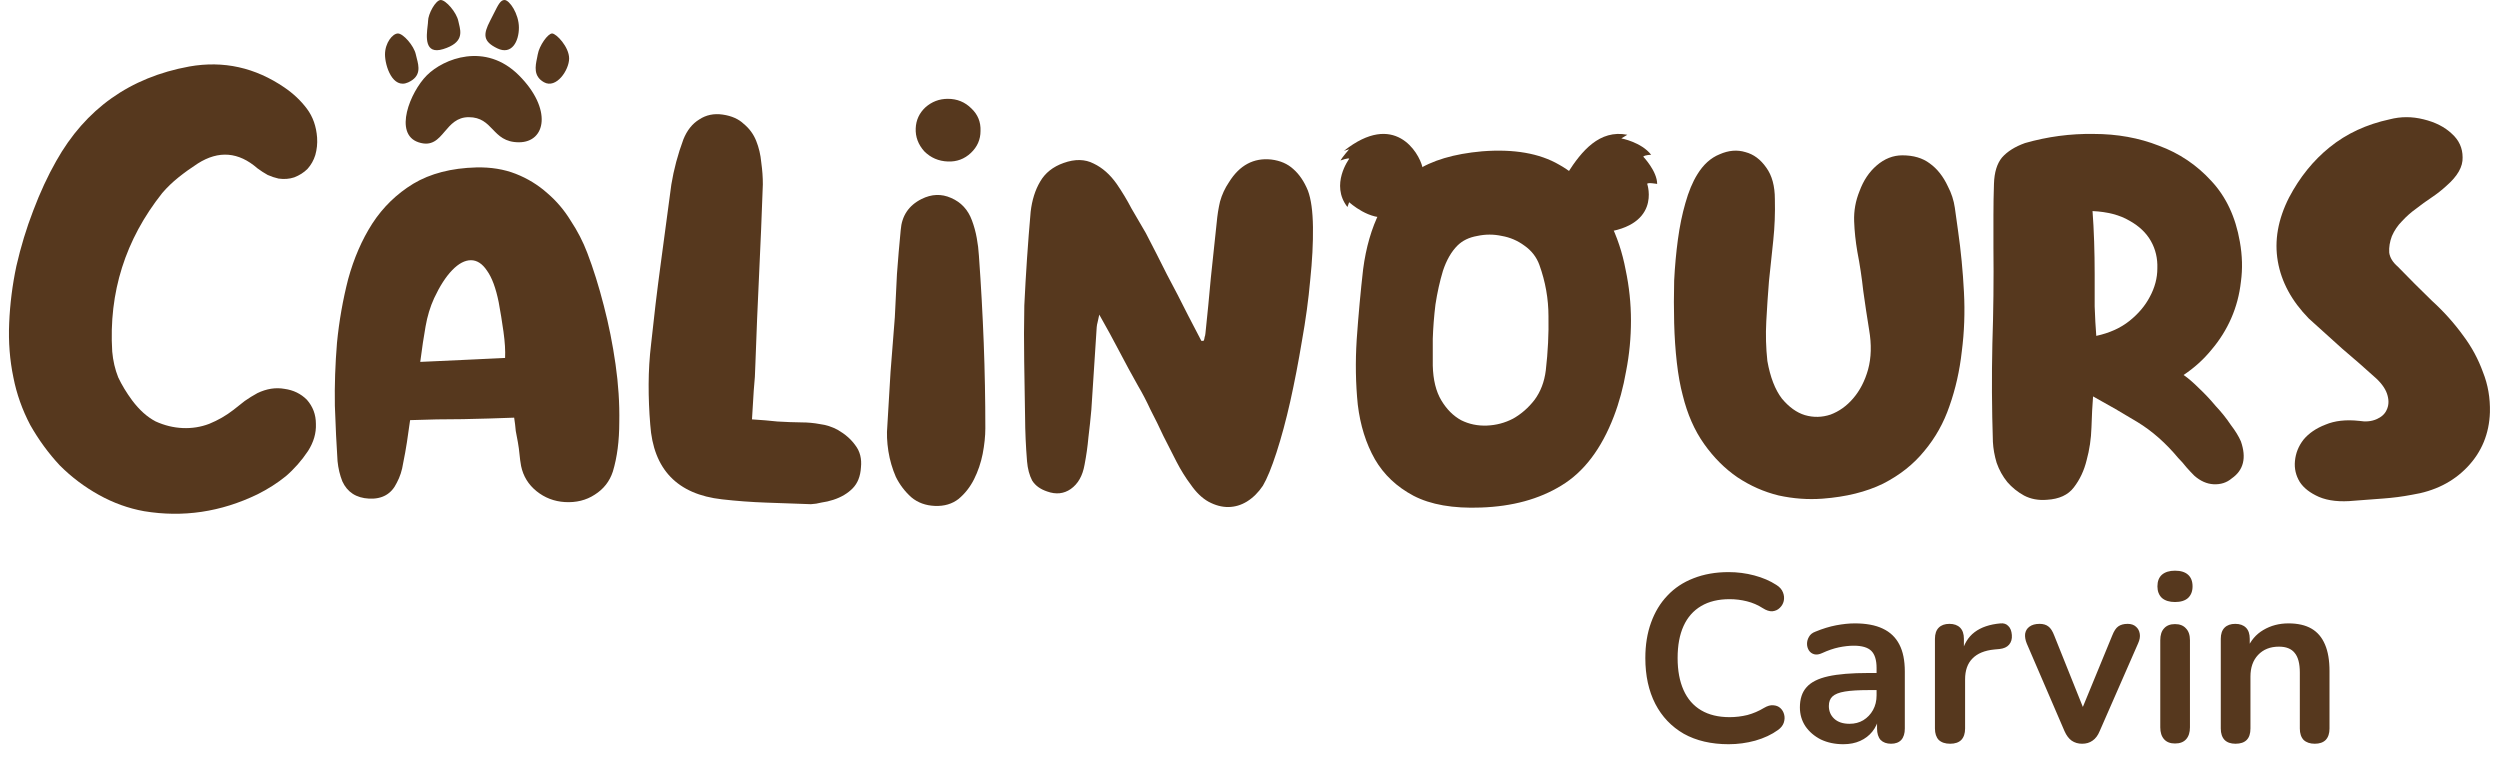
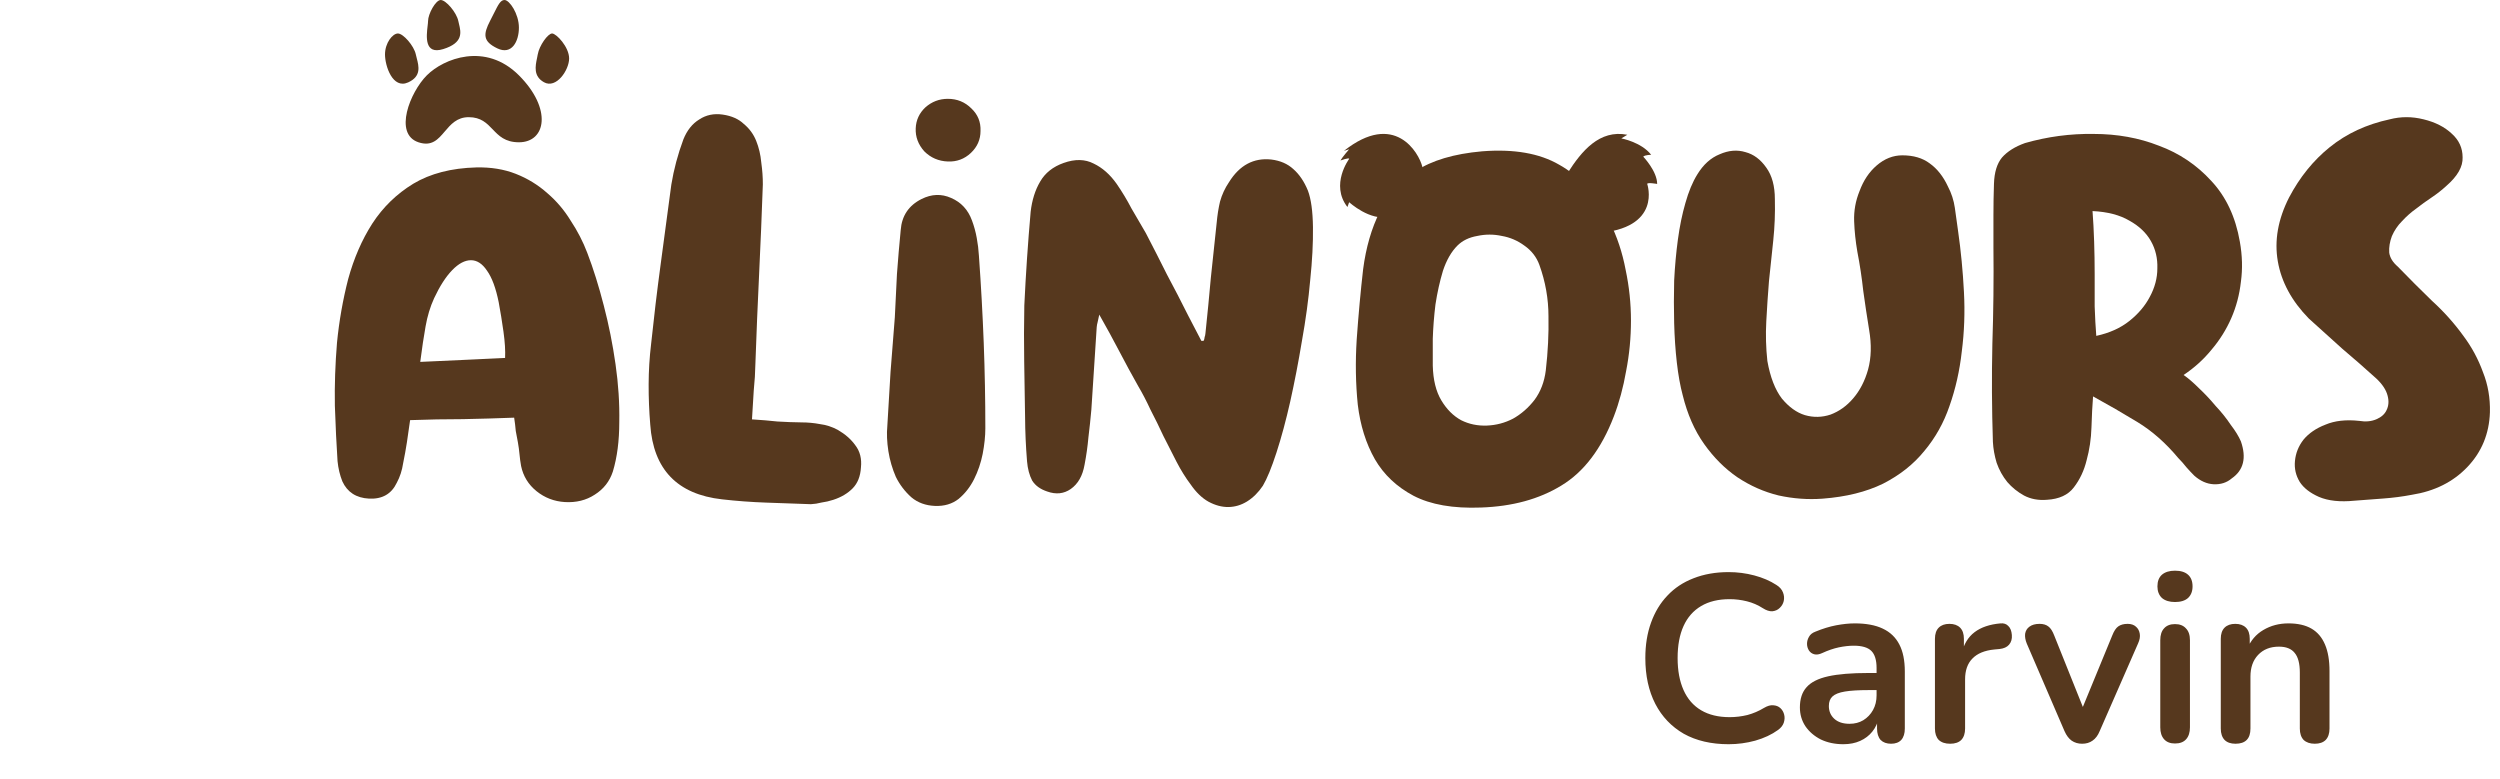
<svg xmlns="http://www.w3.org/2000/svg" width="337" height="105" viewBox="0 0 337 105" fill="none">
  <g clip-path="url(#clip0_2056_3522)">
    <path d="M320.334 51.031C318.793 49.635 317.253 48.287 315.713 46.987C314.22 45.64 312.728 44.292 311.236 42.944C308.925 40.585 307.529 38.01 307.048 35.218C306.567 32.426 307.072 29.562 308.564 26.626C310.008 23.882 311.838 21.619 314.052 19.838C316.314 18.009 319.01 16.758 322.139 16.084C323.631 15.699 325.147 15.699 326.688 16.084C328.276 16.469 329.552 17.119 330.515 18.033C331.477 18.9 331.959 19.959 331.959 21.21C332.007 22.462 331.285 23.738 329.793 25.037C329.167 25.615 328.493 26.144 327.771 26.626C327.049 27.107 326.351 27.613 325.677 28.142C325.003 28.623 324.377 29.177 323.8 29.803C323.222 30.38 322.765 31.054 322.428 31.825C322.139 32.595 322.018 33.341 322.067 34.063C322.163 34.737 322.548 35.362 323.222 35.94C324.762 37.529 326.303 39.069 327.843 40.561C329.432 42.005 330.852 43.594 332.103 45.327C333.21 46.819 334.077 48.432 334.703 50.165C335.376 51.849 335.689 53.654 335.641 55.58C335.545 58.468 334.534 60.923 332.609 62.945C330.683 64.967 328.18 66.218 325.099 66.7C323.848 66.94 322.548 67.109 321.2 67.205C319.9 67.301 318.625 67.397 317.373 67.494C315.448 67.686 313.859 67.518 312.608 66.988C311.404 66.459 310.538 65.785 310.008 64.967C309.479 64.1 309.262 63.161 309.359 62.151C309.455 61.092 309.84 60.129 310.514 59.262C311.236 58.396 312.223 57.722 313.474 57.241C314.726 56.711 316.242 56.543 318.023 56.735C318.89 56.88 319.66 56.807 320.334 56.519C321.008 56.23 321.465 55.821 321.706 55.291C321.994 54.714 322.043 54.064 321.85 53.342C321.657 52.571 321.152 51.801 320.334 51.031Z" fill="#56381E" />
-     <path d="M7.573 21.716C11.526 14.676 17.51 10.425 25.524 8.963C30.128 8.15 34.406 9.098 38.359 11.806C39.55 12.618 40.552 13.566 41.364 14.649C42.177 15.732 42.637 17.032 42.745 18.548C42.8 19.36 42.718 20.145 42.502 20.904C42.285 21.608 41.933 22.23 41.446 22.772C40.958 23.259 40.363 23.638 39.659 23.909C39.009 24.126 38.305 24.18 37.547 24.072C37.059 23.963 36.572 23.801 36.084 23.584C35.597 23.313 35.137 23.015 34.704 22.691C32.158 20.47 29.478 20.254 26.662 22.041C25.741 22.636 24.875 23.259 24.062 23.909C23.25 24.559 22.519 25.263 21.869 26.021C16.887 32.303 14.64 39.424 15.127 47.385C15.235 48.63 15.506 49.795 15.939 50.878C16.427 51.907 17.049 52.935 17.808 53.964C18.782 55.264 19.838 56.212 20.976 56.807C22.167 57.349 23.385 57.647 24.631 57.701C25.877 57.755 27.068 57.566 28.205 57.132C29.396 56.645 30.48 56.022 31.454 55.264C31.996 54.831 32.51 54.425 32.998 54.046C33.539 53.667 34.108 53.315 34.704 52.99C35.949 52.394 37.168 52.204 38.359 52.421C39.55 52.584 40.552 53.071 41.364 53.883C42.177 54.804 42.583 55.887 42.583 57.132C42.637 58.378 42.285 59.596 41.527 60.788C40.66 62.087 39.659 63.225 38.521 64.2C37.384 65.12 36.112 65.932 34.704 66.636C29.776 69.019 24.685 69.777 19.432 68.911C17.32 68.532 15.289 67.801 13.34 66.718C11.39 65.635 9.63 64.308 8.06 62.737C6.544 61.113 5.217 59.299 4.08 57.295C2.997 55.237 2.238 53.098 1.805 50.878C1.318 48.549 1.128 46.112 1.237 43.567C1.345 40.968 1.67 38.395 2.211 35.85C2.807 33.251 3.565 30.759 4.486 28.377C5.406 25.94 6.435 23.72 7.573 21.716Z" fill="#56381E" />
    <path d="M55.282 56.634C55.139 57.654 54.995 58.652 54.851 59.628C54.707 60.559 54.539 61.491 54.347 62.422C54.203 63.398 53.916 64.285 53.484 65.084C52.765 66.592 51.518 67.301 49.744 67.213C48.017 67.124 46.819 66.348 46.147 64.884C45.812 64.041 45.596 63.132 45.5 62.156C45.356 59.983 45.236 57.499 45.14 54.704C45.092 51.91 45.188 49.071 45.428 46.188C45.716 43.261 46.219 40.4 46.938 37.605C47.706 34.811 48.785 32.327 50.175 30.153C51.614 27.936 53.46 26.139 55.714 24.764C58.016 23.389 60.845 22.657 64.202 22.569C66.168 22.524 67.942 22.812 69.525 23.433C71.107 24.054 72.522 24.919 73.769 26.028C75.015 27.093 76.07 28.335 76.933 29.754C77.845 31.129 78.588 32.571 79.163 34.079C79.979 36.208 80.722 38.581 81.393 41.198C82.065 43.771 82.592 46.41 82.976 49.115C83.359 51.777 83.527 54.372 83.479 56.9C83.479 59.428 83.192 61.646 82.616 63.553C82.184 64.884 81.369 65.926 80.17 66.68C79.019 67.434 77.677 67.767 76.142 67.678C74.704 67.59 73.433 67.102 72.33 66.215C71.227 65.327 70.532 64.196 70.244 62.821C70.148 62.289 70.076 61.757 70.028 61.224C69.98 60.692 69.908 60.16 69.812 59.628C69.716 59.14 69.621 58.63 69.525 58.097C69.477 57.521 69.405 56.922 69.309 56.301C67.007 56.39 64.705 56.456 62.404 56.501C60.102 56.501 57.728 56.545 55.282 56.634ZM56.649 48.783C58.663 48.694 60.605 48.605 62.475 48.517C64.346 48.428 66.216 48.339 68.086 48.251C68.134 47.275 68.062 46.099 67.87 44.724C67.678 43.349 67.463 42.019 67.223 40.732C66.839 38.825 66.312 37.406 65.64 36.474C65.017 35.543 64.298 35.077 63.483 35.077C62.667 35.077 61.828 35.52 60.965 36.407C60.102 37.295 59.287 38.559 58.519 40.2C57.992 41.353 57.608 42.617 57.368 43.992C57.129 45.323 56.889 46.92 56.649 48.783Z" fill="#56381E" />
    <path d="M101.368 56.532C102.568 56.605 103.714 56.701 104.807 56.819C105.903 56.886 106.974 56.926 108.021 56.938C108.911 56.941 109.744 57.017 110.52 57.168C111.352 57.271 112.148 57.527 112.909 57.935C113.921 58.515 114.717 59.211 115.296 60.023C115.927 60.838 116.18 61.837 116.055 63.02C115.983 64.206 115.611 65.141 114.941 65.825C114.271 66.508 113.401 67.025 112.332 67.374C111.798 67.548 111.267 67.671 110.739 67.742C110.26 67.868 109.784 67.942 109.311 67.965C107.325 67.896 105.313 67.825 103.275 67.752C101.289 67.682 99.307 67.535 97.331 67.311C91.297 66.632 88.071 63.277 87.654 57.247C87.503 55.426 87.431 53.609 87.437 51.798C87.443 49.986 87.553 48.181 87.768 46.383C88.145 42.782 88.573 39.21 89.051 35.668C89.532 32.074 90.014 28.479 90.495 24.885C90.663 23.86 90.882 22.838 91.154 21.819C91.426 20.801 91.75 19.785 92.126 18.773C92.619 17.56 93.328 16.672 94.253 16.107C95.181 15.491 96.242 15.271 97.436 15.448C98.629 15.624 99.573 16.044 100.265 16.707C101.013 17.323 101.569 18.081 101.933 18.984C102.297 19.886 102.526 20.858 102.619 21.899C102.765 22.943 102.836 23.931 102.831 24.862C102.69 28.891 102.522 32.919 102.329 36.945C102.138 40.919 101.972 44.921 101.831 48.95C101.807 50.191 101.732 51.429 101.604 52.663C101.528 53.901 101.449 55.191 101.368 56.532Z" fill="#56381E" />
    <path d="M132.824 57.728C132.824 58.787 132.704 59.943 132.463 61.194C132.222 62.397 131.837 63.529 131.308 64.588C130.778 65.647 130.08 66.537 129.214 67.259C128.347 67.933 127.288 68.246 126.037 68.198C124.785 68.15 123.726 67.765 122.86 67.043C121.993 66.272 121.295 65.358 120.766 64.299C120.285 63.192 119.948 62.036 119.755 60.833C119.562 59.581 119.514 58.45 119.611 57.439C119.755 54.984 119.899 52.553 120.044 50.147C120.236 47.692 120.429 45.237 120.622 42.782C120.718 40.808 120.814 38.859 120.91 36.933C121.055 34.959 121.223 32.986 121.416 31.012C121.56 29.087 122.499 27.691 124.232 26.824C125.58 26.151 126.903 26.102 128.203 26.68C129.551 27.258 130.49 28.268 131.019 29.713C131.308 30.483 131.524 31.277 131.669 32.095C131.813 32.865 131.91 33.66 131.958 34.478C132.247 38.522 132.463 42.445 132.608 46.248C132.752 50.05 132.824 53.877 132.824 57.728ZM132.174 17.654C132.174 18.81 131.741 19.796 130.875 20.615C130.008 21.433 128.973 21.818 127.77 21.77C126.518 21.722 125.459 21.265 124.593 20.398C123.774 19.483 123.389 18.449 123.438 17.293C123.486 16.186 123.919 15.248 124.737 14.477C125.604 13.707 126.615 13.322 127.77 13.322C129.021 13.322 130.08 13.755 130.947 14.622C131.813 15.44 132.222 16.451 132.174 17.654Z" fill="#56381E" />
    <path d="M162.276 45.914C162.336 45.737 162.371 45.58 162.383 45.445C162.439 45.313 162.476 45.134 162.496 44.908C162.764 42.381 163.005 39.897 163.221 37.456C163.48 35.019 163.743 32.536 164.011 30.009C164.099 29.015 164.248 28.071 164.457 27.178C164.715 26.245 165.119 25.369 165.672 24.553C167.096 22.264 168.998 21.248 171.376 21.504C172.584 21.656 173.572 22.085 174.339 22.791C175.149 23.5 175.806 24.47 176.308 25.698C176.732 26.829 176.958 28.466 176.987 30.61C177.015 32.754 176.892 35.134 176.617 37.752C176.385 40.374 176.011 43.12 175.495 45.99C175.027 48.818 174.503 51.528 173.925 54.119C173.351 56.665 172.733 58.956 172.073 60.993C171.413 63.031 170.8 64.525 170.236 65.478C169.632 66.381 168.915 67.092 168.083 67.61C167.299 68.088 166.47 68.333 165.595 68.347C164.721 68.361 163.826 68.122 162.909 67.631C162.035 67.144 161.231 66.367 160.496 65.299C159.832 64.421 159.201 63.408 158.604 62.262C158.007 61.116 157.412 59.947 156.819 58.756C156.27 57.568 155.696 56.401 155.099 55.255C154.55 54.068 153.99 52.993 153.42 52.032C152.552 50.497 151.708 48.942 150.887 47.366C150.066 45.79 149.164 44.139 148.182 42.412C148.103 42.815 148.03 43.15 147.962 43.418C147.899 43.64 147.857 43.864 147.837 44.09C147.713 45.992 147.592 47.849 147.476 49.661C147.359 51.473 147.238 53.33 147.114 55.232C147.002 56.498 146.87 57.739 146.719 58.956C146.611 60.176 146.436 61.413 146.194 62.668C145.932 64.148 145.313 65.232 144.335 65.92C143.405 66.566 142.347 66.678 141.163 66.254C140.23 65.944 139.553 65.451 139.133 64.776C138.76 64.06 138.531 63.197 138.445 62.187C138.279 60.123 138.191 58.156 138.182 56.287C138.146 53.733 138.106 51.224 138.062 48.76C138.022 46.251 138.027 43.723 138.078 41.177C138.179 39.044 138.3 36.937 138.441 34.854C138.585 32.725 138.75 30.622 138.933 28.542C139.117 26.964 139.542 25.612 140.209 24.487C140.88 23.316 141.936 22.476 143.378 21.966C144.911 21.418 146.261 21.446 147.43 22.051C148.603 22.61 149.635 23.521 150.527 24.785C151.262 25.852 151.928 26.959 152.525 28.105C153.169 29.209 153.814 30.314 154.458 31.419C155.428 33.281 156.376 35.142 157.303 37.001C158.277 38.818 159.228 40.656 160.155 42.514C160.453 43.087 160.752 43.66 161.05 44.234C161.349 44.807 161.647 45.38 161.946 45.953C162.076 45.964 162.186 45.951 162.276 45.914Z" fill="#56381E" />
    <path fill-rule="evenodd" clip-rule="evenodd" d="M191.735 22.5C191.265 20.554 187.975 14.931 181.162 20.338L181.867 20.121C181.867 20.121 180.927 21.203 180.692 21.635C180.692 21.635 181.867 21.203 181.867 21.419C181.867 21.419 179.282 24.879 181.632 27.906L181.867 27.257C181.867 27.257 184.686 29.852 187.27 29.204C189.855 28.555 192.204 24.446 191.735 22.5Z" fill="#56381E" />
    <path fill-rule="evenodd" clip-rule="evenodd" d="M211.315 23.323C213.193 20.376 215.607 17.429 219.361 18.166L218.557 18.657C218.557 18.657 221.239 19.148 222.58 20.867C222.58 20.867 221.775 20.867 221.507 21.113C221.507 21.113 223.385 23.077 223.385 24.796C223.385 24.796 222.044 24.551 222.044 24.796C222.044 24.796 224.151 30.821 215.166 31.435C208.192 32.663 209.438 26.27 211.315 23.323Z" fill="#56381E" />
    <path d="M182.885 45.742C183.125 42.373 183.414 39.22 183.751 36.284C184.136 33.347 184.882 30.772 185.99 28.558C187.097 26.295 188.709 24.466 190.827 23.07C192.993 21.626 195.978 20.735 199.781 20.398C204.065 20.061 207.531 20.663 210.178 22.204C212.874 23.696 215.136 26.247 216.966 29.857C217.976 31.879 218.698 34.045 219.132 36.356C219.613 38.618 219.854 40.905 219.854 43.215C219.854 45.526 219.637 47.788 219.204 50.003C218.819 52.217 218.265 54.263 217.543 56.14C215.858 60.52 213.5 63.625 210.467 65.454C207.483 67.284 203.872 68.27 199.636 68.415C195.882 68.559 192.849 68.03 190.538 66.826C188.276 65.623 186.543 63.986 185.34 61.916C184.136 59.798 183.366 57.343 183.029 54.551C182.74 51.711 182.692 48.775 182.885 45.742ZM208.373 49.93C208.662 47.427 208.782 44.996 208.734 42.638C208.734 40.279 208.325 37.968 207.507 35.706C207.122 34.647 206.448 33.781 205.485 33.107C204.57 32.433 203.559 31.999 202.452 31.807C201.345 31.566 200.238 31.566 199.131 31.807C198.024 31.999 197.133 32.433 196.459 33.107C195.641 33.925 194.991 35.056 194.51 36.5C194.077 37.944 193.74 39.461 193.499 41.049C193.306 42.638 193.186 44.178 193.138 45.67C193.138 47.163 193.138 48.366 193.138 49.281C193.186 51.206 193.571 52.77 194.293 53.974C195.015 55.177 195.906 56.068 196.965 56.645C198.024 57.175 199.179 57.416 200.431 57.367C201.682 57.319 202.862 57.007 203.969 56.429C205.076 55.803 206.039 54.961 206.857 53.902C207.675 52.794 208.181 51.471 208.373 49.93Z" fill="#56381E" />
    <path d="M238.241 48.664C238.626 50.831 239.276 52.515 240.19 53.719C241.153 54.874 242.188 55.62 243.295 55.957C244.45 56.294 245.606 56.27 246.761 55.885C247.916 55.452 248.927 54.73 249.794 53.719C250.708 52.66 251.382 51.36 251.815 49.82C252.249 48.231 252.297 46.45 251.96 44.476C251.671 42.695 251.406 40.938 251.166 39.205C250.973 37.424 250.708 35.667 250.371 33.934C250.131 32.538 249.986 31.167 249.938 29.819C249.89 28.423 250.131 27.075 250.66 25.775C251.19 24.331 251.96 23.176 252.971 22.309C254.03 21.395 255.185 20.938 256.437 20.938C257.929 20.938 259.156 21.299 260.119 22.021C261.13 22.743 261.948 23.778 262.574 25.125C263.055 26.04 263.368 27.003 263.513 28.014C263.657 29.024 263.801 30.059 263.946 31.119C264.331 33.814 264.596 36.558 264.74 39.35C264.885 42.094 264.788 44.765 264.451 47.365C264.162 49.964 263.609 52.419 262.791 54.73C262.02 56.992 260.889 59.014 259.397 60.795C257.953 62.576 256.1 64.044 253.837 65.199C251.575 66.306 248.855 66.98 245.678 67.221C243.704 67.365 241.731 67.221 239.757 66.788C237.784 66.306 235.93 65.488 234.197 64.333C232.513 63.178 231.02 61.685 229.721 59.856C228.421 58.027 227.458 55.837 226.832 53.285C226.495 52.034 226.231 50.566 226.038 48.881C225.846 47.196 225.725 45.415 225.677 43.538C225.629 41.66 225.629 39.759 225.677 37.834C225.773 35.908 225.942 34.055 226.183 32.274C226.423 30.493 226.76 28.856 227.193 27.364C227.627 25.823 228.156 24.548 228.782 23.537C229.6 22.189 230.611 21.274 231.815 20.793C233.018 20.264 234.173 20.167 235.28 20.504C236.388 20.793 237.326 21.491 238.096 22.598C238.867 23.657 239.252 25.077 239.252 26.858C239.3 28.736 239.228 30.589 239.035 32.418C238.843 34.247 238.65 36.077 238.457 37.906C238.313 39.687 238.193 41.492 238.096 43.321C238 45.102 238.048 46.883 238.241 48.664Z" fill="#56381E" />
    <path d="M282.145 53.436C282.049 54.639 281.977 56.035 281.929 57.623C281.88 59.164 281.664 60.632 281.279 62.028C280.942 63.424 280.364 64.651 279.546 65.71C278.776 66.721 277.572 67.275 275.936 67.371C274.78 67.468 273.745 67.275 272.831 66.793C271.964 66.312 271.218 65.71 270.592 64.988C269.967 64.218 269.485 63.352 269.148 62.389C268.859 61.426 268.691 60.488 268.643 59.573C268.498 55.096 268.474 50.692 268.571 46.359C268.715 42.027 268.763 37.671 268.715 33.29C268.715 31.894 268.715 30.474 268.715 29.03C268.715 27.586 268.739 26.166 268.787 24.77C268.835 23.23 269.196 22.05 269.87 21.232C270.592 20.414 271.627 19.764 272.975 19.283C276.008 18.416 279.088 18.007 282.217 18.055C285.394 18.055 288.331 18.585 291.026 19.644C293.77 20.654 296.129 22.243 298.102 24.409C300.076 26.527 301.352 29.247 301.929 32.568C302.266 34.446 302.314 36.251 302.074 37.984C301.881 39.717 301.448 41.353 300.774 42.894C300.1 44.434 299.21 45.854 298.102 47.154C297.043 48.453 295.792 49.585 294.348 50.547C294.974 50.981 295.672 51.582 296.442 52.352C297.212 53.075 297.958 53.869 298.68 54.735C299.45 55.554 300.124 56.396 300.702 57.263C301.328 58.081 301.785 58.827 302.074 59.501C302.844 61.715 302.435 63.376 300.846 64.483C300.172 65.061 299.354 65.325 298.391 65.277C297.477 65.229 296.61 64.844 295.792 64.122C295.407 63.737 295.046 63.352 294.709 62.967C294.372 62.533 294.011 62.124 293.626 61.739C291.941 59.717 290.112 58.105 288.138 56.901C286.165 55.698 284.167 54.543 282.145 53.436ZM282.578 45.276C284.359 44.891 285.852 44.217 287.055 43.255C288.259 42.292 289.173 41.209 289.799 40.005C290.473 38.754 290.81 37.478 290.81 36.179C290.858 34.831 290.569 33.603 289.943 32.496C289.318 31.389 288.355 30.474 287.055 29.752C285.755 28.982 284.095 28.549 282.073 28.453C282.169 29.704 282.241 31.076 282.29 32.568C282.338 34.012 282.362 35.481 282.362 36.973C282.362 38.417 282.362 39.861 282.362 41.305C282.41 42.749 282.482 44.073 282.578 45.276Z" fill="#56381E" />
    <path fill-rule="evenodd" clip-rule="evenodd" d="M61.868 3.211C61.837 3.082 61.806 2.957 61.782 2.837C61.536 1.653 60.1 0 59.411 0C58.722 0 57.702 1.891 57.702 2.837C57.702 2.991 57.675 3.22 57.643 3.491C57.478 4.888 57.18 7.41 59.742 6.619C62.49 5.769 62.145 4.348 61.868 3.211ZM56.054 7.34C56.088 7.498 56.131 7.666 56.176 7.838C56.465 8.95 56.814 10.294 55.015 11.109C52.937 12.052 51.898 8.901 51.898 7.34C51.898 5.779 52.927 4.513 53.639 4.513C54.351 4.513 55.804 6.161 56.054 7.34ZM69.949 10.154C65.436 5.641 59.795 7.897 57.538 10.154C55.282 12.41 53.026 18.051 56.41 19.18C58.208 19.779 59.051 18.787 59.953 17.725C60.75 16.787 61.593 15.795 63.179 15.795C64.839 15.795 65.619 16.608 66.414 17.438C67.24 18.3 68.083 19.179 69.949 19.18C73.608 19.18 74.462 14.667 69.949 10.154ZM69.949 3.727C69.949 5.59 68.98 7.453 67.041 6.521C65.103 5.59 65.103 4.658 66.072 2.795C66.26 2.433 66.424 2.107 66.569 1.815C67.174 0.605 67.476 3.1152e-05 68.011 3.1152e-05C68.674 3.1152e-05 69.949 1.863 69.949 3.727ZM72.393 7.824C72.428 7.652 72.463 7.486 72.49 7.328C72.69 6.154 73.853 4.513 74.422 4.513C74.991 4.513 76.718 6.328 76.718 7.883C76.718 9.438 74.984 12.02 73.321 11.082C71.882 10.27 72.162 8.931 72.393 7.824Z" fill="#56381E" />
  </g>
  <path d="M233.023 100.32C230.676 100.32 228.66 99.851 226.975 98.912C225.311 97.952 224.031 96.608 223.135 94.88C222.239 93.131 221.791 91.072 221.791 88.704C221.791 86.933 222.047 85.344 222.559 83.936C223.071 82.507 223.807 81.291 224.766 80.288C225.727 79.264 226.9 78.485 228.286 77.952C229.695 77.397 231.273 77.12 233.023 77.12C234.196 77.12 235.348 77.269 236.479 77.568C237.609 77.867 238.601 78.293 239.455 78.848C239.903 79.125 240.201 79.467 240.351 79.872C240.5 80.256 240.532 80.64 240.447 81.024C240.361 81.387 240.18 81.696 239.903 81.952C239.647 82.208 239.316 82.357 238.911 82.4C238.527 82.421 238.1 82.283 237.631 81.984C236.969 81.557 236.255 81.248 235.487 81.056C234.719 80.864 233.94 80.768 233.151 80.768C231.636 80.768 230.356 81.077 229.311 81.696C228.265 82.315 227.476 83.211 226.943 84.384C226.409 85.557 226.143 86.997 226.143 88.704C226.143 90.389 226.409 91.829 226.943 93.024C227.476 94.219 228.265 95.125 229.311 95.744C230.356 96.363 231.636 96.672 233.151 96.672C233.961 96.672 234.761 96.576 235.551 96.384C236.34 96.171 237.087 95.851 237.791 95.424C238.26 95.147 238.676 95.029 239.039 95.072C239.423 95.093 239.743 95.221 239.999 95.456C240.255 95.691 240.425 95.989 240.511 96.352C240.596 96.693 240.575 97.056 240.447 97.44C240.319 97.803 240.063 98.123 239.679 98.4C238.825 99.019 237.801 99.499 236.607 99.84C235.433 100.16 234.239 100.32 233.023 100.32ZM248.482 100.32C247.351 100.32 246.338 100.107 245.442 99.68C244.567 99.232 243.874 98.635 243.362 97.888C242.871 97.141 242.626 96.299 242.626 95.36C242.626 94.208 242.925 93.301 243.522 92.64C244.119 91.957 245.09 91.467 246.434 91.168C247.778 90.869 249.581 90.72 251.842 90.72H253.442V93.024H251.874C250.551 93.024 249.495 93.088 248.706 93.216C247.917 93.344 247.351 93.568 247.01 93.888C246.69 94.187 246.53 94.613 246.53 95.168C246.53 95.872 246.775 96.448 247.266 96.896C247.757 97.344 248.439 97.568 249.314 97.568C250.018 97.568 250.637 97.408 251.17 97.088C251.725 96.747 252.162 96.288 252.482 95.712C252.802 95.136 252.962 94.475 252.962 93.728V90.048C252.962 88.981 252.727 88.213 252.258 87.744C251.789 87.275 250.999 87.04 249.89 87.04C249.271 87.04 248.599 87.115 247.874 87.264C247.17 87.413 246.423 87.669 245.634 88.032C245.229 88.224 244.866 88.277 244.546 88.192C244.247 88.107 244.013 87.936 243.842 87.68C243.671 87.403 243.586 87.104 243.586 86.784C243.586 86.464 243.671 86.155 243.842 85.856C244.013 85.536 244.301 85.301 244.706 85.152C245.687 84.747 246.626 84.459 247.522 84.288C248.439 84.117 249.271 84.032 250.018 84.032C251.554 84.032 252.813 84.267 253.794 84.736C254.797 85.205 255.543 85.92 256.034 86.88C256.525 87.819 256.77 89.035 256.77 90.528V98.208C256.77 98.869 256.61 99.381 256.29 99.744C255.97 100.085 255.511 100.256 254.914 100.256C254.317 100.256 253.847 100.085 253.506 99.744C253.186 99.381 253.026 98.869 253.026 98.208V96.672H253.282C253.133 97.419 252.834 98.069 252.386 98.624C251.959 99.157 251.415 99.573 250.754 99.872C250.093 100.171 249.335 100.32 248.482 100.32ZM262.878 100.256C262.217 100.256 261.705 100.085 261.342 99.744C261.001 99.381 260.83 98.869 260.83 98.208V86.112C260.83 85.451 261.001 84.949 261.342 84.608C261.683 84.267 262.163 84.096 262.782 84.096C263.401 84.096 263.881 84.267 264.222 84.608C264.563 84.949 264.734 85.451 264.734 86.112V88.128H264.414C264.713 86.848 265.299 85.877 266.174 85.216C267.049 84.555 268.211 84.16 269.662 84.032C270.11 83.989 270.462 84.107 270.718 84.384C270.995 84.64 271.155 85.045 271.198 85.6C271.241 86.133 271.113 86.571 270.814 86.912C270.537 87.232 270.11 87.424 269.534 87.488L268.83 87.552C267.529 87.68 266.547 88.085 265.886 88.768C265.225 89.429 264.894 90.368 264.894 91.584V98.208C264.894 98.869 264.723 99.381 264.382 99.744C264.041 100.085 263.539 100.256 262.878 100.256ZM280.666 100.256C280.133 100.256 279.663 100.117 279.258 99.84C278.874 99.563 278.554 99.136 278.298 98.56L273.21 86.752C273.018 86.283 272.943 85.845 272.986 85.44C273.05 85.035 273.242 84.715 273.562 84.48C273.903 84.224 274.362 84.096 274.938 84.096C275.429 84.096 275.823 84.213 276.122 84.448C276.421 84.661 276.687 85.077 276.922 85.696L281.242 96.48H280.282L284.73 85.664C284.965 85.067 285.231 84.661 285.53 84.448C285.85 84.213 286.277 84.096 286.81 84.096C287.279 84.096 287.653 84.224 287.93 84.48C288.207 84.715 288.378 85.035 288.442 85.44C288.506 85.824 288.431 86.251 288.218 86.72L283.034 98.56C282.799 99.136 282.479 99.563 282.074 99.84C281.69 100.117 281.221 100.256 280.666 100.256ZM293.189 100.224C292.549 100.224 292.058 100.032 291.717 99.648C291.376 99.264 291.205 98.731 291.205 98.048V86.304C291.205 85.6 291.376 85.067 291.717 84.704C292.058 84.32 292.549 84.128 293.189 84.128C293.829 84.128 294.32 84.32 294.661 84.704C295.024 85.067 295.205 85.6 295.205 86.304V98.048C295.205 98.731 295.034 99.264 294.693 99.648C294.352 100.032 293.85 100.224 293.189 100.224ZM293.189 81.152C292.442 81.152 291.856 80.971 291.429 80.608C291.024 80.224 290.821 79.701 290.821 79.04C290.821 78.357 291.024 77.835 291.429 77.472C291.856 77.109 292.442 76.928 293.189 76.928C293.957 76.928 294.544 77.109 294.949 77.472C295.354 77.835 295.557 78.357 295.557 79.04C295.557 79.701 295.354 80.224 294.949 80.608C294.544 80.971 293.957 81.152 293.189 81.152ZM301.345 100.256C300.705 100.256 300.215 100.085 299.873 99.744C299.532 99.381 299.361 98.869 299.361 98.208V86.112C299.361 85.451 299.532 84.949 299.873 84.608C300.215 84.267 300.695 84.096 301.313 84.096C301.932 84.096 302.412 84.267 302.753 84.608C303.095 84.949 303.265 85.451 303.265 86.112V88.288L302.913 87.488C303.383 86.357 304.108 85.504 305.089 84.928C306.092 84.331 307.223 84.032 308.481 84.032C309.74 84.032 310.775 84.267 311.585 84.736C312.396 85.205 313.004 85.92 313.409 86.88C313.815 87.819 314.017 89.013 314.017 90.464V98.208C314.017 98.869 313.847 99.381 313.505 99.744C313.164 100.085 312.673 100.256 312.033 100.256C311.393 100.256 310.892 100.085 310.529 99.744C310.188 99.381 310.017 98.869 310.017 98.208V90.656C310.017 89.44 309.783 88.555 309.313 88C308.865 87.445 308.161 87.168 307.201 87.168C306.028 87.168 305.089 87.541 304.385 88.288C303.703 89.013 303.361 89.984 303.361 91.2V98.208C303.361 99.573 302.689 100.256 301.345 100.256Z" fill="#56381E" />
  <defs>
    <clipPath id="clip0_2056_3522">
      <rect width="336.205" height="69.949" fill="white" />
    </clipPath>
  </defs>
</svg>